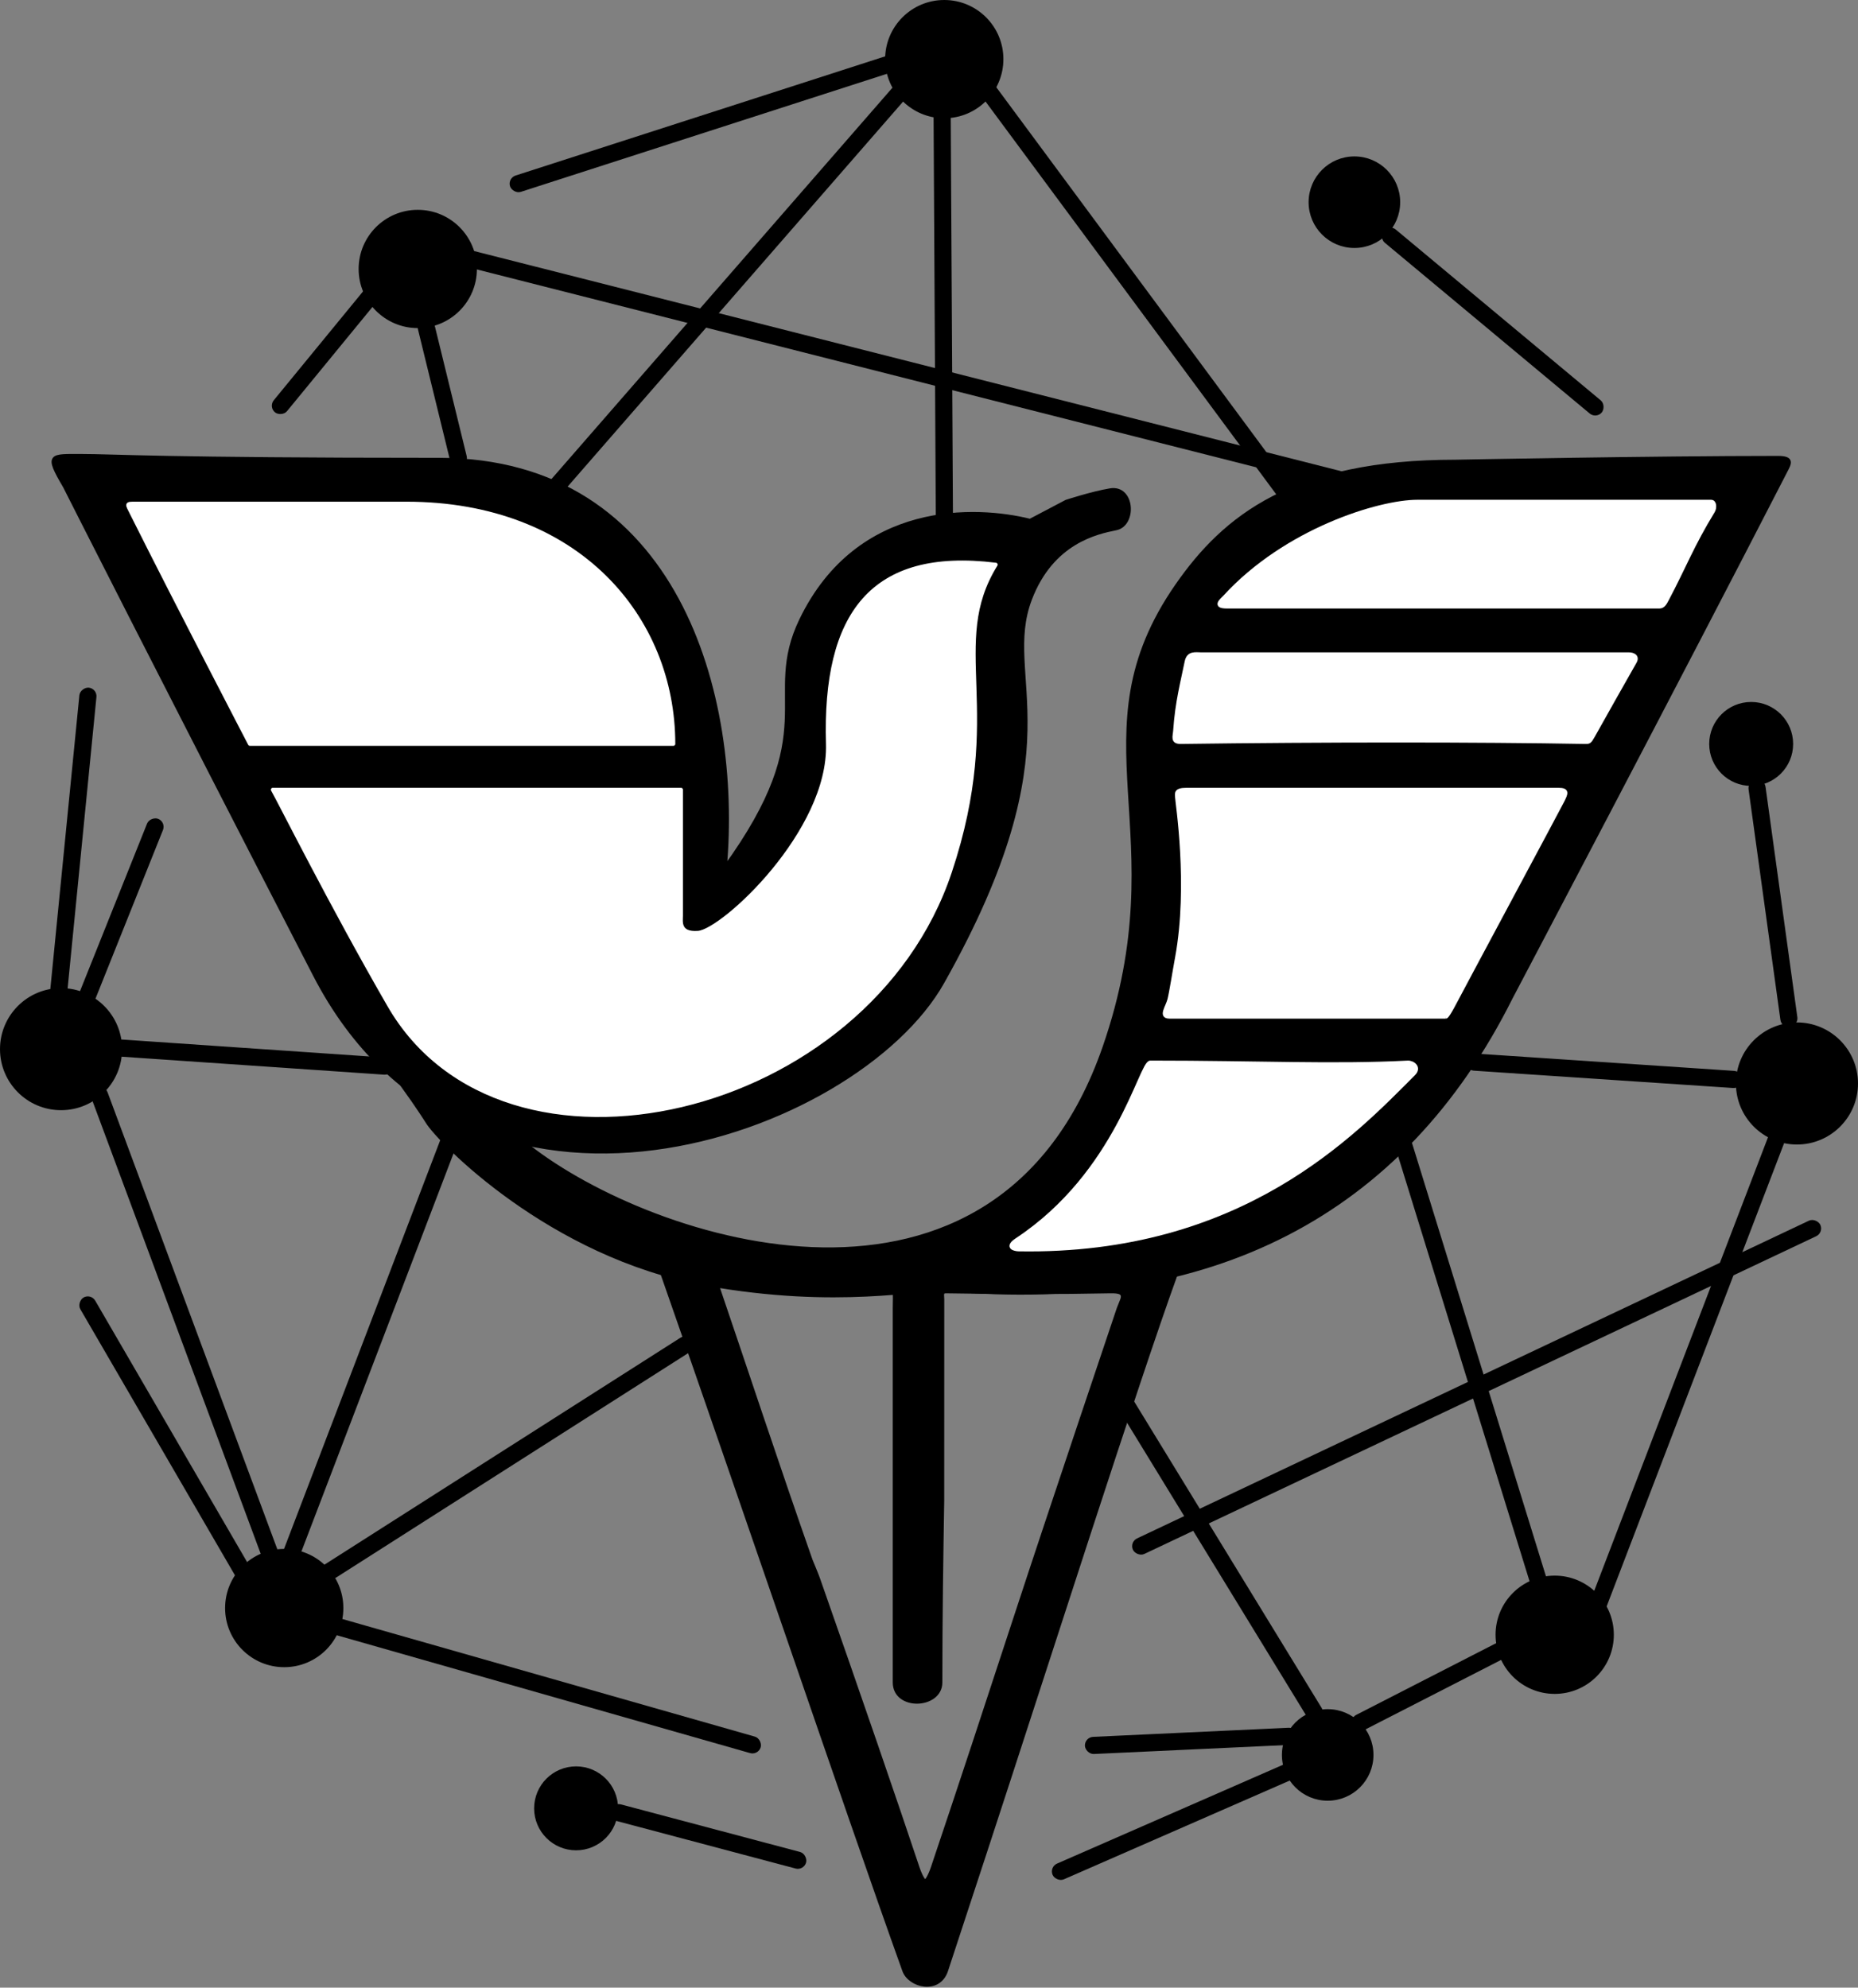
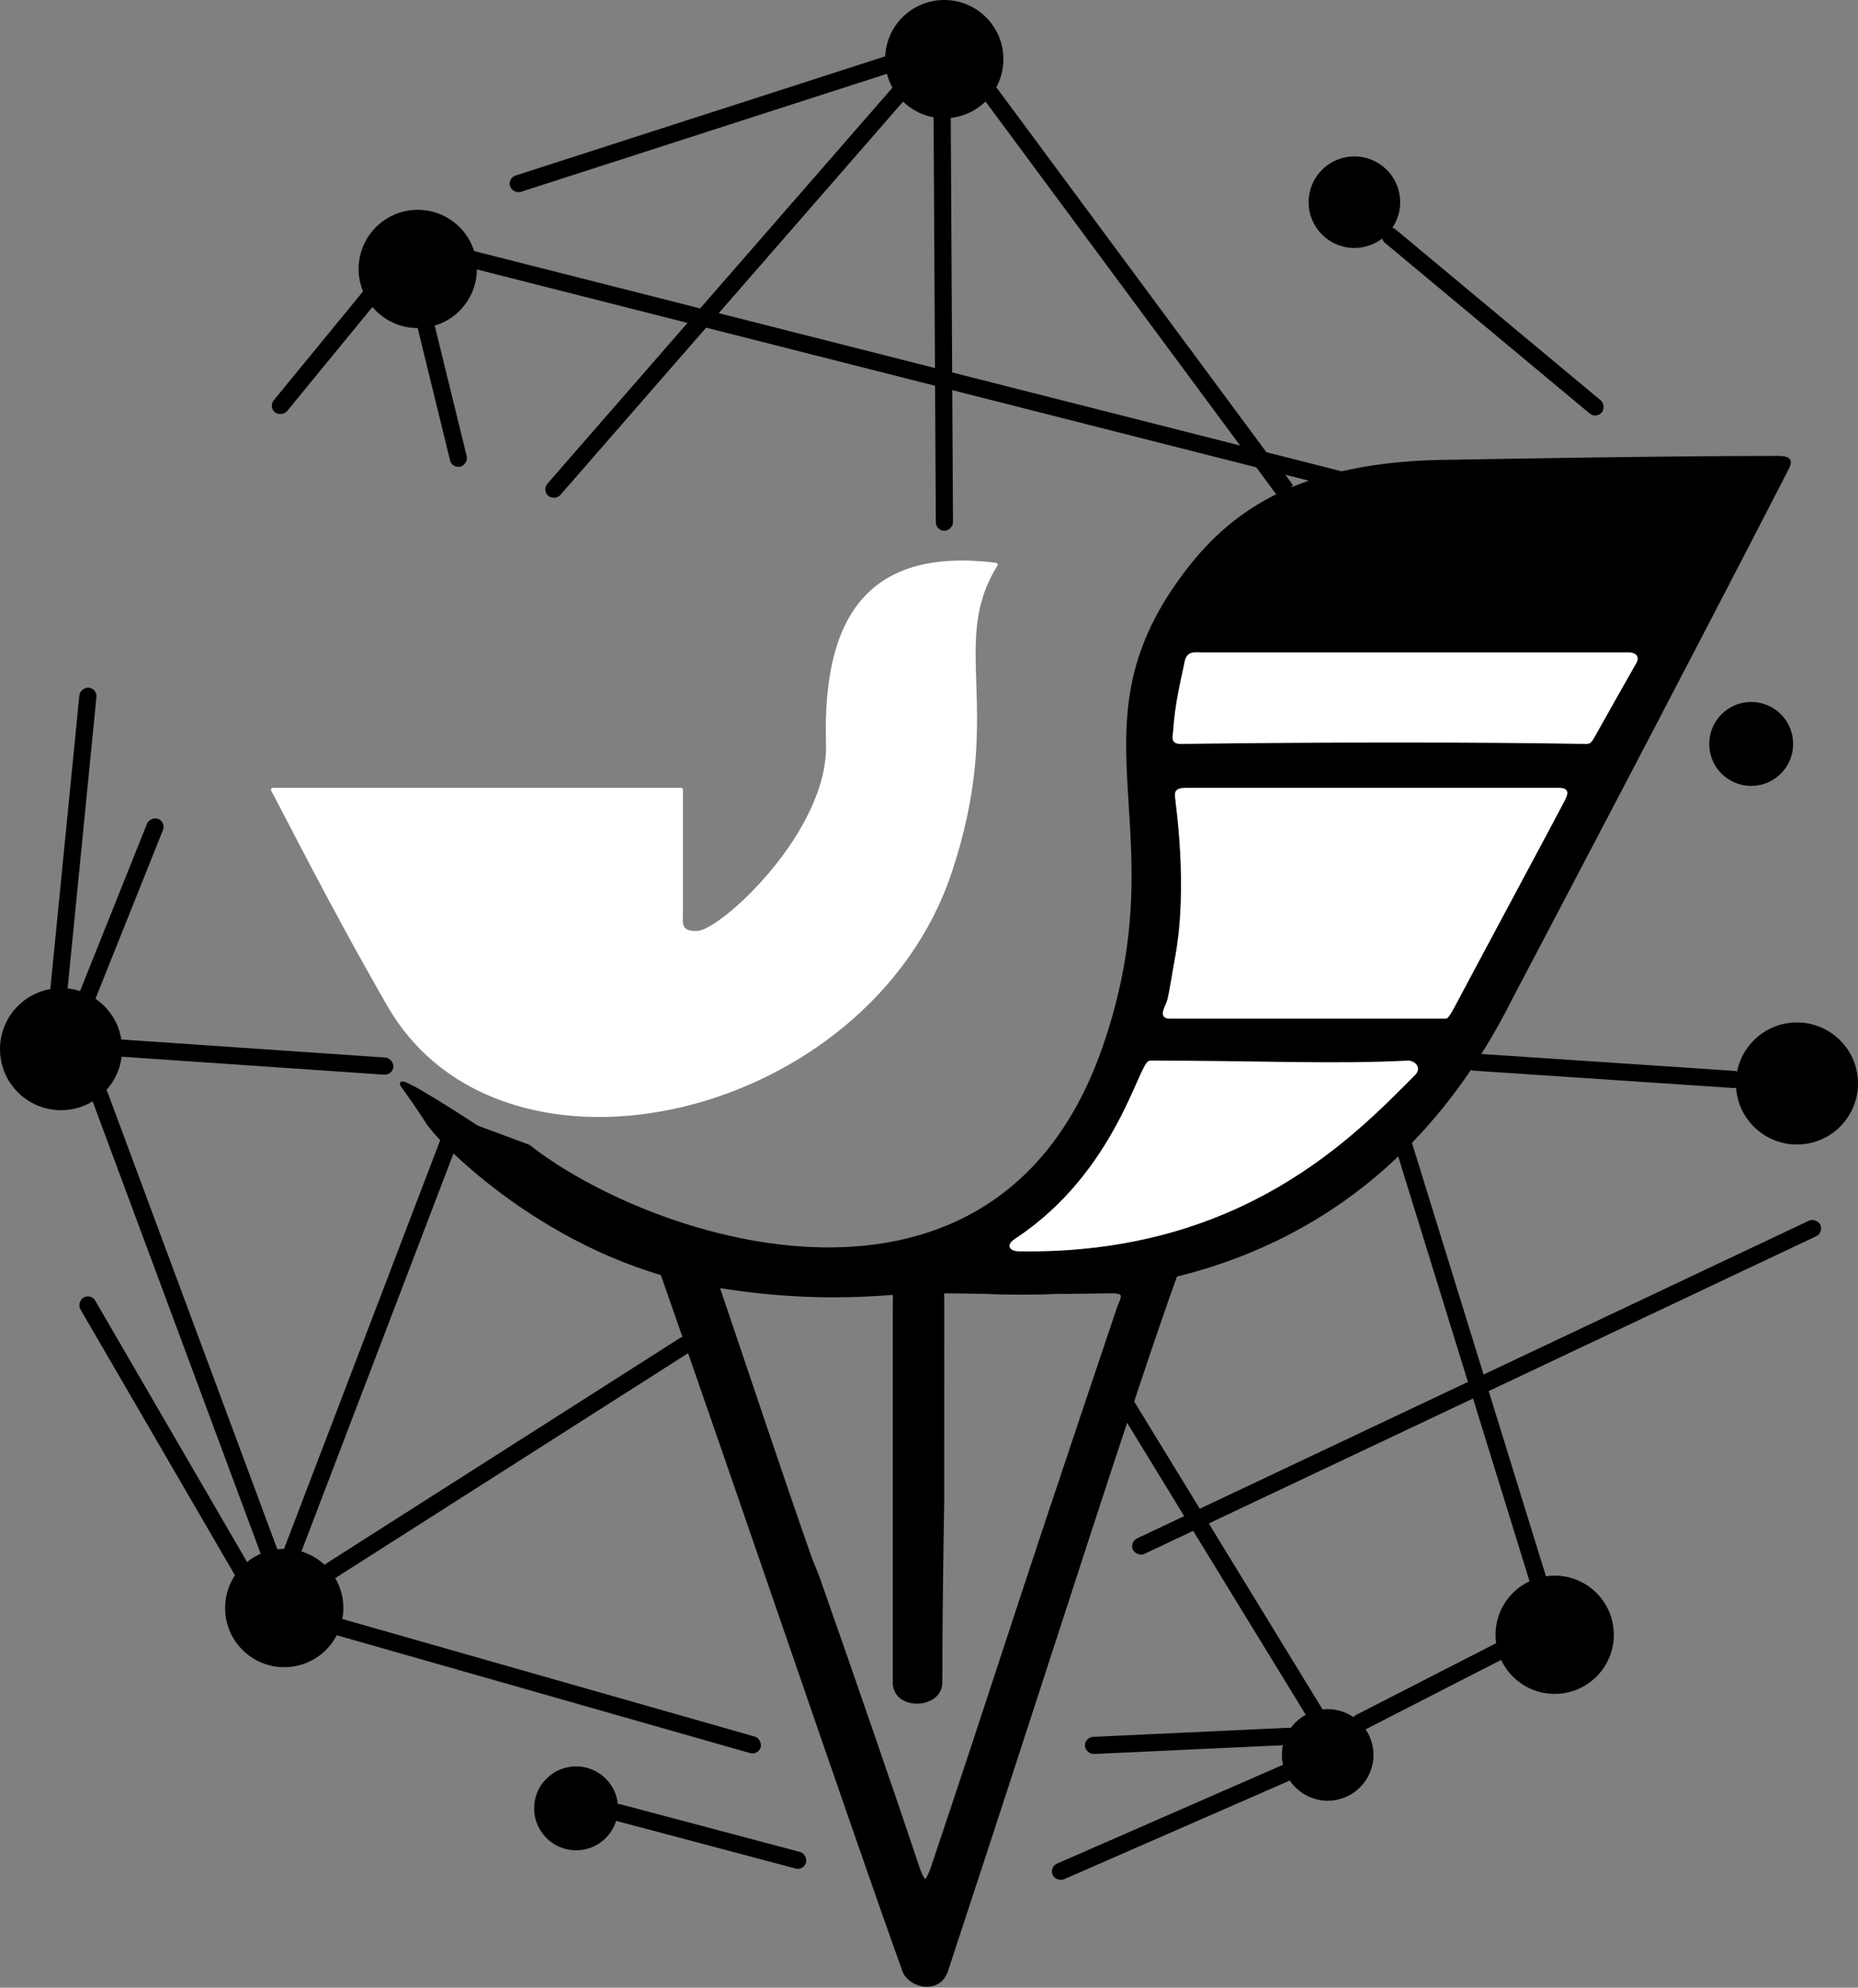
<svg xmlns="http://www.w3.org/2000/svg" width="487" height="521" viewBox="0 0 487 521" fill="none">
  <rect x="0" y="0" width="487" height="521" fill="#808080" stroke="none" />
-   <path d="M82.5 255.5C42 177 17 127.5 17 127.5C12 119 13.167 119.5 21.5 119.5C29.833 119.5 42.484 120.5 115 120.5C177.5 120.5 194 182.5 190 227.5C216.5 191 199.968 183.233 210 162.5C225 131.5 256 133 270 136.5L279.5 131.5C279.5 131.5 286.235 129.294 291 128.5C297 127.5 297.5 137.5 292.5 138.5C287.5 139.5 275.714 142 270 157C262 178 282.5 194.5 247 257.5C224.428 297.557 123 334 82.5 255.5Z" fill="black" stroke="black" stroke-linejoin="round" />
  <path d="M249 228.5C263.157 186.028 248 169 261 148C228.5 144 216 161 217 195C217.678 218.039 189.5 244 183 244.5C177.8 244.9 178.5 241.5 178.5 240V207H71.5C73.167 209.833 86.713 237.002 102 263.5C132 315.5 227.5 293 249 228.5Z" fill="white" stroke="white" stroke-linejoin="round" />
-   <path d="M176.5 195L65.5 195C65.5 195 46.371 158.246 34.5 134.5C33.25 132 33 132 35.5 132H106.5C151.5 132 176.5 162 176.5 195Z" fill="white" stroke="white" stroke-linejoin="round" />
  <path d="M289.5 274.5C261.415 355.564 171 326 138.5 300.5L125 295.5C125 295.5 102.955 281 105.5 284.5C109.5 290 112 294 112 294C115 299 144.293 329.209 185 336.5C220 342.769 241.029 337.346 248.5 338C317 344 367.5 318.5 396 261.5C396 261.5 440 178 468 123.5C469.022 121.511 470 120 466 120C432.998 120 381.5 121 381.5 121C339 121 321 135.5 308.5 153.5C281.274 192.705 309.075 218 289.5 274.5Z" fill="black" stroke="black" stroke-linejoin="round" />
  <path d="M370.5 281.499C355 297 325.5 328.499 267.001 327.499C266.005 327.482 263.53 326.961 266.501 324.999C293 307.5 299.001 278.499 301.501 278.499C330.018 278.499 349.5 279.499 369 278.499C370.309 278.432 372.217 279.782 370.5 281.499Z" fill="white" stroke="white" />
  <path d="M379 266.5H306.5C304 266.5 306 264 306.5 262C307 260 307.715 255.264 308.5 251C312 232 308.5 210 308.5 209C308.5 208 308 207 311 207L323.632 207C349.611 207 406.541 207 408.5 207C411 207 410.5 208 409.5 210L409.5 210C408.5 212 383 259.548 381.205 263C379.41 266.452 379 266.5 379 266.5Z" fill="white" />
  <path d="M415.5 194.5C387.5 194 347 194 309.5 194.5C307.181 194.531 307.895 193.078 308 191.5C308.5 184 310 178.5 311 173.5C311.5 171 313.332 171.5 315 171.5L427 171.5C427.976 171.5 429.357 172 428.5 173.5C424.5 180.5 422 185 417.5 193C416.656 194.5 416.476 194.517 415.5 194.5Z" fill="white" />
  <path d="M379 266.5C379 266.5 309 266.5 306.5 266.5C304 266.5 306 264 306.5 262C307 260 307.715 255.264 308.5 251C312 232 308.5 210 308.5 209C308.5 208 308 207 311 207C314 207 406 207 408.5 207C411 207 410.5 208 409.5 210C408.5 212 383 259.548 381.205 263M379 266.5C379 266.5 379.41 266.452 381.205 263M379 266.5L381.205 263M309.5 194.5C347 194 387.5 194 415.5 194.5C416.476 194.517 416.656 194.5 417.5 193C422 185 424.5 180.5 428.5 173.5C429.357 172 427.976 171.5 427 171.5C408.5 171.5 333 171.5 315 171.5C313.332 171.5 311.5 171 311 173.5C310 178.5 308.5 184 308 191.5C307.895 193.078 307.181 194.531 309.5 194.5Z" stroke="white" />
-   <path d="M435 159H321.5C318 159 320.328 157.235 321 156.5C337 139 361.488 131.5 371.5 131.5H448.5C449.496 131.5 449.519 133.15 449 134C443.5 143 441.5 148.5 437 157C436.483 157.976 436 159 435 159Z" fill="white" stroke="white" />
  <path fill-rule="evenodd" clip-rule="evenodd" d="M237 516.5C238.451 520.543 246.049 522.419 248 516.5C250.832 507.906 254.37 497.118 258.323 485.065L258.324 485.063C274.61 435.405 297.942 362.261 308 334.5C309.006 331.723 292.69 334.754 273.756 335.951C262.008 336.694 249.252 337.5 239 337.5C225.553 337.5 207.879 335.831 194.278 334.547C182.088 333.397 173.169 332.555 173.5 333.5C184.724 365.6 195.847 397.902 205.964 427.284C218.382 463.346 229.285 495.009 237 516.5ZM248 338.5C263.5 338.768 277.5 338.768 291 338.5C293.5 338.45 294.936 338.809 294 341C293.778 341.519 293.204 343 293.204 343C293.204 343 275.501 395.517 266.5 423C258.907 446.184 251.364 469.138 244.5 489.5C243.683 491.925 242.842 493.154 242.499 493.154C242.159 493.155 241.316 491.947 240.5 489.5C234.955 472.865 225.051 444.057 214.5 414C213.923 412.357 213.5 411.5 212.5 409C203.634 383.741 195.136 357.966 188.5 338.5C187.879 336.68 187.953 336.242 192.5 337C204.5 339 217.733 339.098 227 338.5C228.558 338.399 231.633 338.572 233 338.5C234.92 338.399 234.5 338.5 234.5 343V441C234.5 448 246.5 447.5 246.5 441C246.5 423.802 246.741 408.657 246.987 393.25L246.987 393.249C247 377.5 247 361.073 247 342V340.5C247 339.5 246.61 338.476 248 338.5Z" fill="white" />
  <path fill-rule="evenodd" clip-rule="evenodd" d="M237 516.5C238.451 520.543 246.049 522.419 248 516.5C250.832 507.906 254.37 497.118 258.323 485.065L258.324 485.063C274.61 435.405 297.942 362.261 308 334.5C309.006 331.723 292.69 334.754 273.756 335.951C262.008 336.694 249.252 337.5 239 337.5C225.553 337.5 207.879 335.831 194.278 334.547C182.088 333.397 173.169 332.555 173.5 333.5C184.724 365.6 195.847 397.902 205.964 427.284C218.382 463.346 229.285 495.009 237 516.5ZM248 338.5C263.5 338.768 277.5 338.768 291 338.5C293.5 338.45 294.936 338.809 294 341C293.778 341.519 293.204 343 293.204 343C293.204 343 275.501 395.517 266.5 423C258.907 446.184 251.364 469.138 244.5 489.5C243.683 491.925 242.842 493.154 242.499 493.154C242.159 493.155 241.316 491.947 240.5 489.5C234.955 472.865 225.051 444.057 214.5 414C213.923 412.357 213.5 411.5 212.5 409C203.634 383.741 195.136 357.966 188.5 338.5C187.879 336.68 187.953 336.242 192.5 337C204.5 339 217.733 339.098 227 338.5C228.558 338.399 231.633 338.572 233 338.5C234.92 338.399 234.5 338.5 234.5 343V441C234.5 448 246.5 447.5 246.5 441C246.5 423.802 246.741 408.657 246.987 393.25L246.987 393.249C247 377.5 247 361.073 247 342V340.5C247 339.5 246.61 338.476 248 338.5Z" fill="black" />
  <path d="M247 342C247 361.073 247 377.5 246.987 393.249L246.987 393.25C246.741 408.657 246.5 423.802 246.5 441C246.5 447.5 234.5 448 234.5 441M247 342C247 341.565 247 341.5 247 340.5M247 342V340.5M234.5 441C234.5 406 234.5 380 234.5 343M234.5 441V343M234.5 343C234.5 338.5 234.92 338.399 233 338.5C231.633 338.572 228.558 338.399 227 338.5C217.733 339.098 204.5 339 192.5 337C187.953 336.242 187.879 336.68 188.5 338.5C195.136 357.966 203.634 383.741 212.5 409C213.5 411.5 213.923 412.357 214.5 414C225.051 444.057 234.955 472.865 240.5 489.5C241.316 491.947 242.159 493.155 242.499 493.154C242.842 493.154 243.683 491.925 244.5 489.5C251.364 469.138 258.907 446.184 266.5 423C275.501 395.517 293.204 343 293.204 343C293.204 343 293.778 341.519 294 341C294.936 338.809 293.5 338.45 291 338.5C277.5 338.768 263.5 338.768 248 338.5C246.61 338.476 247 339.5 247 340.5M173.5 333.5C173.169 332.555 182.088 333.397 194.278 334.547C207.879 335.831 225.553 337.5 239 337.5C249.252 337.5 262.008 336.694 273.756 335.951C292.69 334.754 309.006 331.723 308 334.5C297.942 362.261 274.61 435.405 258.324 485.063L258.323 485.065C254.37 497.118 250.832 507.906 248 516.5C246.049 522.419 238.451 520.543 237 516.5C229.285 495.009 218.382 463.346 205.964 427.284C195.847 397.902 184.724 365.6 173.5 333.5Z" stroke="black" />
-   <path d="M338.5 127.5L336 124L343 126L338.5 127.5Z" fill="black" stroke="black" />
+   <path d="M338.5 127.5L336 124L338.5 127.5Z" fill="black" stroke="black" />
  <rect x="70.334" y="106.652" width="43.944" height="4.497" rx="2.248" transform="rotate(-50.649 70.334 106.652)" fill="black" />
  <circle cx="109.5" cy="70.5" r="15" fill="black" stroke="black" />
  <rect x="118.498" y="122.851" width="39.922" height="4.497" rx="2.248" transform="rotate(-103.761 118.498 122.851)" fill="black" />
  <rect x="354.711" y="128.954" width="242.158" height="4.497" rx="2.248" transform="rotate(-165.753 354.711 128.954)" fill="black" />
  <rect x="182.679" y="353.213" width="116.252" height="4.497" rx="2.248" transform="rotate(147.482 182.679 353.213)" fill="black" />
  <rect x="72.672" y="410.646" width="126.464" height="4.497" rx="2.248" transform="rotate(-69.088 72.672 410.646)" fill="black" />
  <rect x="198.771" y="460.134" width="117.436" height="4.497" rx="2.248" transform="rotate(-164.086 198.771 460.134)" fill="black" />
  <rect x="62.926" y="415.226" width="85.566" height="4.497" rx="2.248" transform="rotate(-120.158 62.926 415.226)" fill="black" />
  <circle cx="74.5" cy="421.5" r="15" fill="black" stroke="black" />
  <circle cx="16" cy="275" r="15.5" fill="black" stroke="black" />
  <rect x="69.75" y="411.088" width="133.718" height="4.497" rx="2.248" transform="rotate(-110.379 69.75 411.088)" fill="black" />
  <rect x="20.032" y="262.148" width="52.076" height="4.497" rx="2.248" transform="rotate(-68.192 20.032 262.148)" fill="black" />
  <rect x="29.639" y="272.319" width="73.795" height="4.497" rx="2.248" transform="rotate(3.917 29.639 272.319)" fill="black" />
  <rect x="12.948" y="261.689" width="82.061" height="4.497" rx="2.248" transform="rotate(-84.353 12.948 261.689)" fill="black" />
  <rect x="210.711" y="490.354" width="53.044" height="4.497" rx="2.248" transform="rotate(-165.125 210.711 490.354)" fill="black" />
  <circle cx="151" cy="474" r="10.5" fill="black" stroke="black" />
  <rect x="133" y="46.699" width="107.012" height="4.497" rx="2.248" transform="rotate(-17.874 133 46.699)" fill="black" />
  <rect x="245.303" y="139.145" width="111.318" height="4.497" rx="2.248" transform="rotate(-90.318 245.303 139.145)" fill="black" />
  <rect x="337.174" y="133.169" width="136.419" height="4.497" rx="2.248" transform="rotate(-126.503 337.174 133.169)" fill="black" />
  <rect x="142" y="128.487" width="142.44" height="4.497" rx="2.248" transform="rotate(-48.935 142 128.487)" fill="black" />
  <circle cx="247.5" cy="15.5" r="15" fill="black" stroke="black" />
  <rect x="296" y="404.205" width="199.288" height="4.497" rx="2.248" transform="rotate(-25.31 296 404.205)" fill="black" />
-   <rect x="466.966" y="269.542" width="65.543" height="4.497" rx="2.248" transform="rotate(-97.862 466.966 269.542)" fill="black" />
-   <rect x="468.568" y="297.201" width="135.555" height="4.497" rx="2.248" transform="rotate(110.962 468.568 297.201)" fill="black" />
  <rect x="456.515" y="285.335" width="72.677" height="4.497" rx="2.248" transform="rotate(-176.175 456.515 285.335)" fill="black" />
  <circle cx="471" cy="284" r="15.5" fill="black" stroke="black" />
  <rect x="418.406" y="109.83" width="74.436" height="4.497" rx="2.248" transform="rotate(-140.191 418.406 109.83)" fill="black" />
  <circle cx="355" cy="53" r="11.5" fill="black" stroke="black" />
  <circle cx="459" cy="195" r="10.5" fill="black" stroke="black" />
  <rect x="284.263" y="455.366" width="55.839" height="4.497" rx="2.248" transform="rotate(-2.663 284.263 455.366)" fill="black" />
  <rect x="353.479" y="450.525" width="45.44" height="4.497" rx="2.248" transform="rotate(-27.133 353.479 450.525)" fill="black" />
  <rect x="275" y="489.38" width="69.472" height="4.497" rx="2.248" transform="rotate(-23.62 275 489.38)" fill="black" />
  <circle cx="348" cy="460" r="11.5" fill="black" stroke="black" />
  <rect x="295.836" y="365" width="99.207" height="4.497" rx="2.248" transform="rotate(58.543 295.836 365)" fill="black" />
  <rect x="369.296" y="297" width="124.909" height="4.497" rx="2.248" transform="rotate(72.821 369.296 297)" fill="black" />
  <circle cx="407.5" cy="428.5" r="15" fill="black" stroke="black" />
</svg>